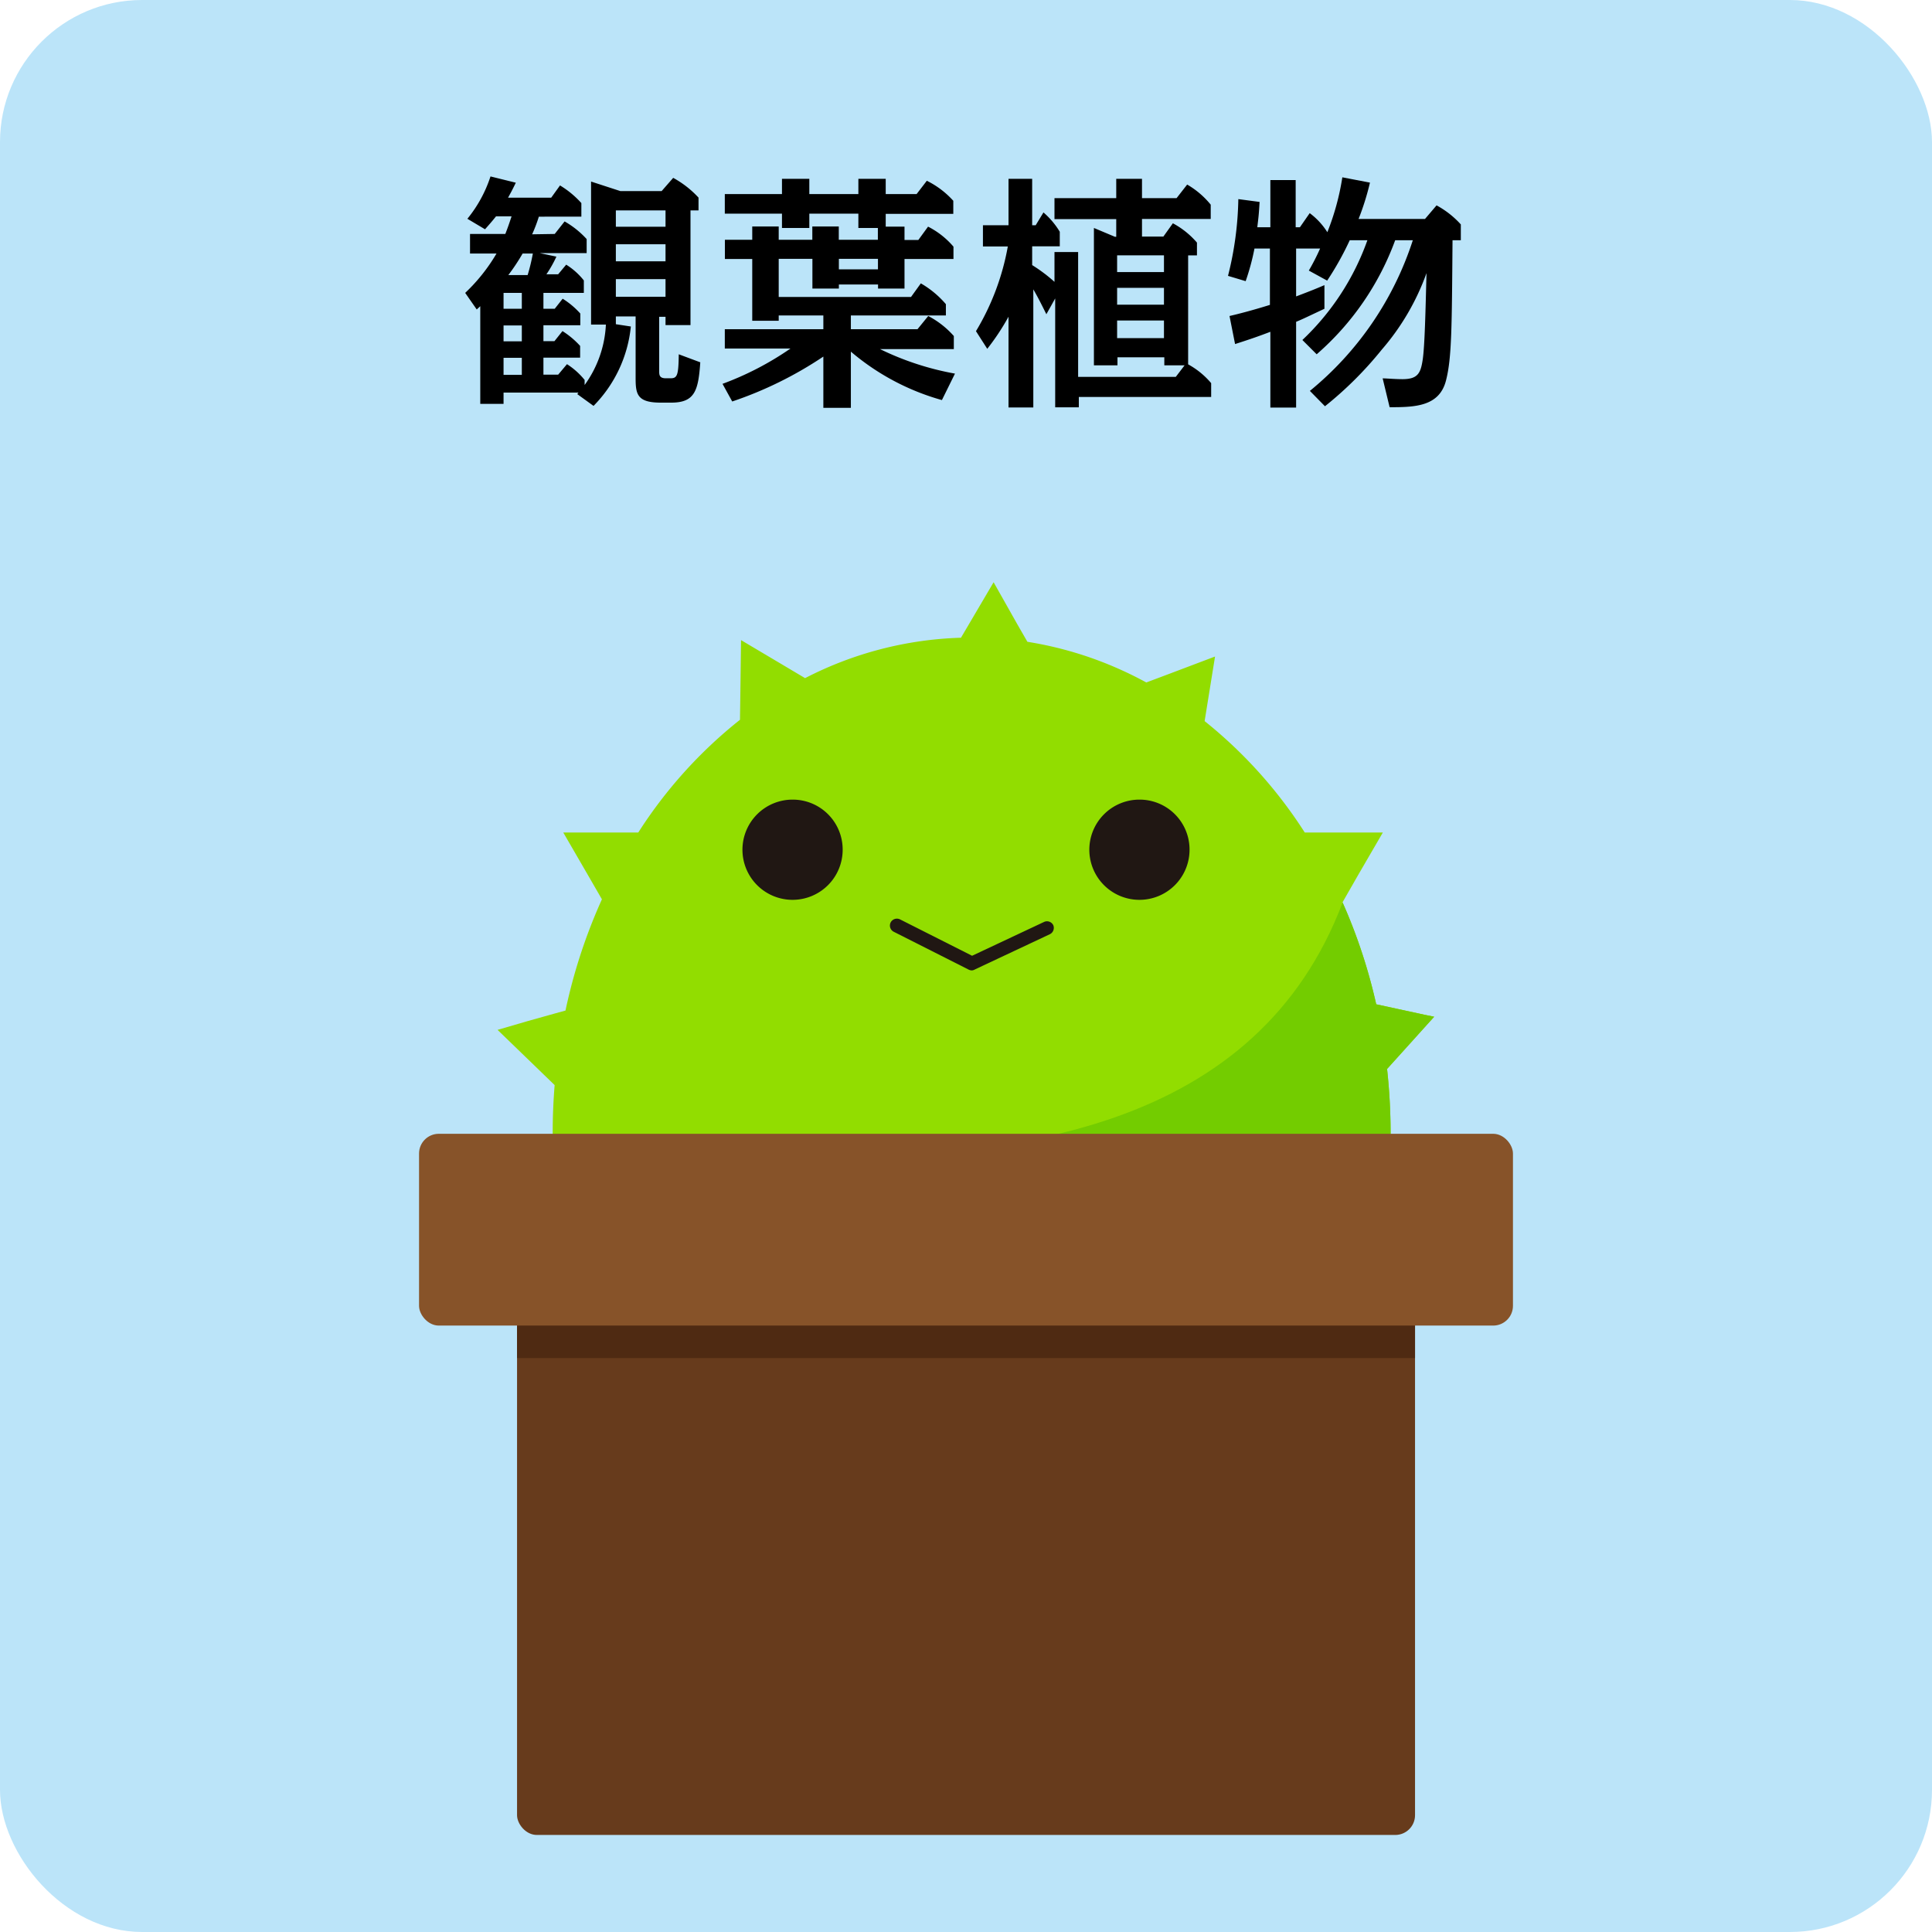
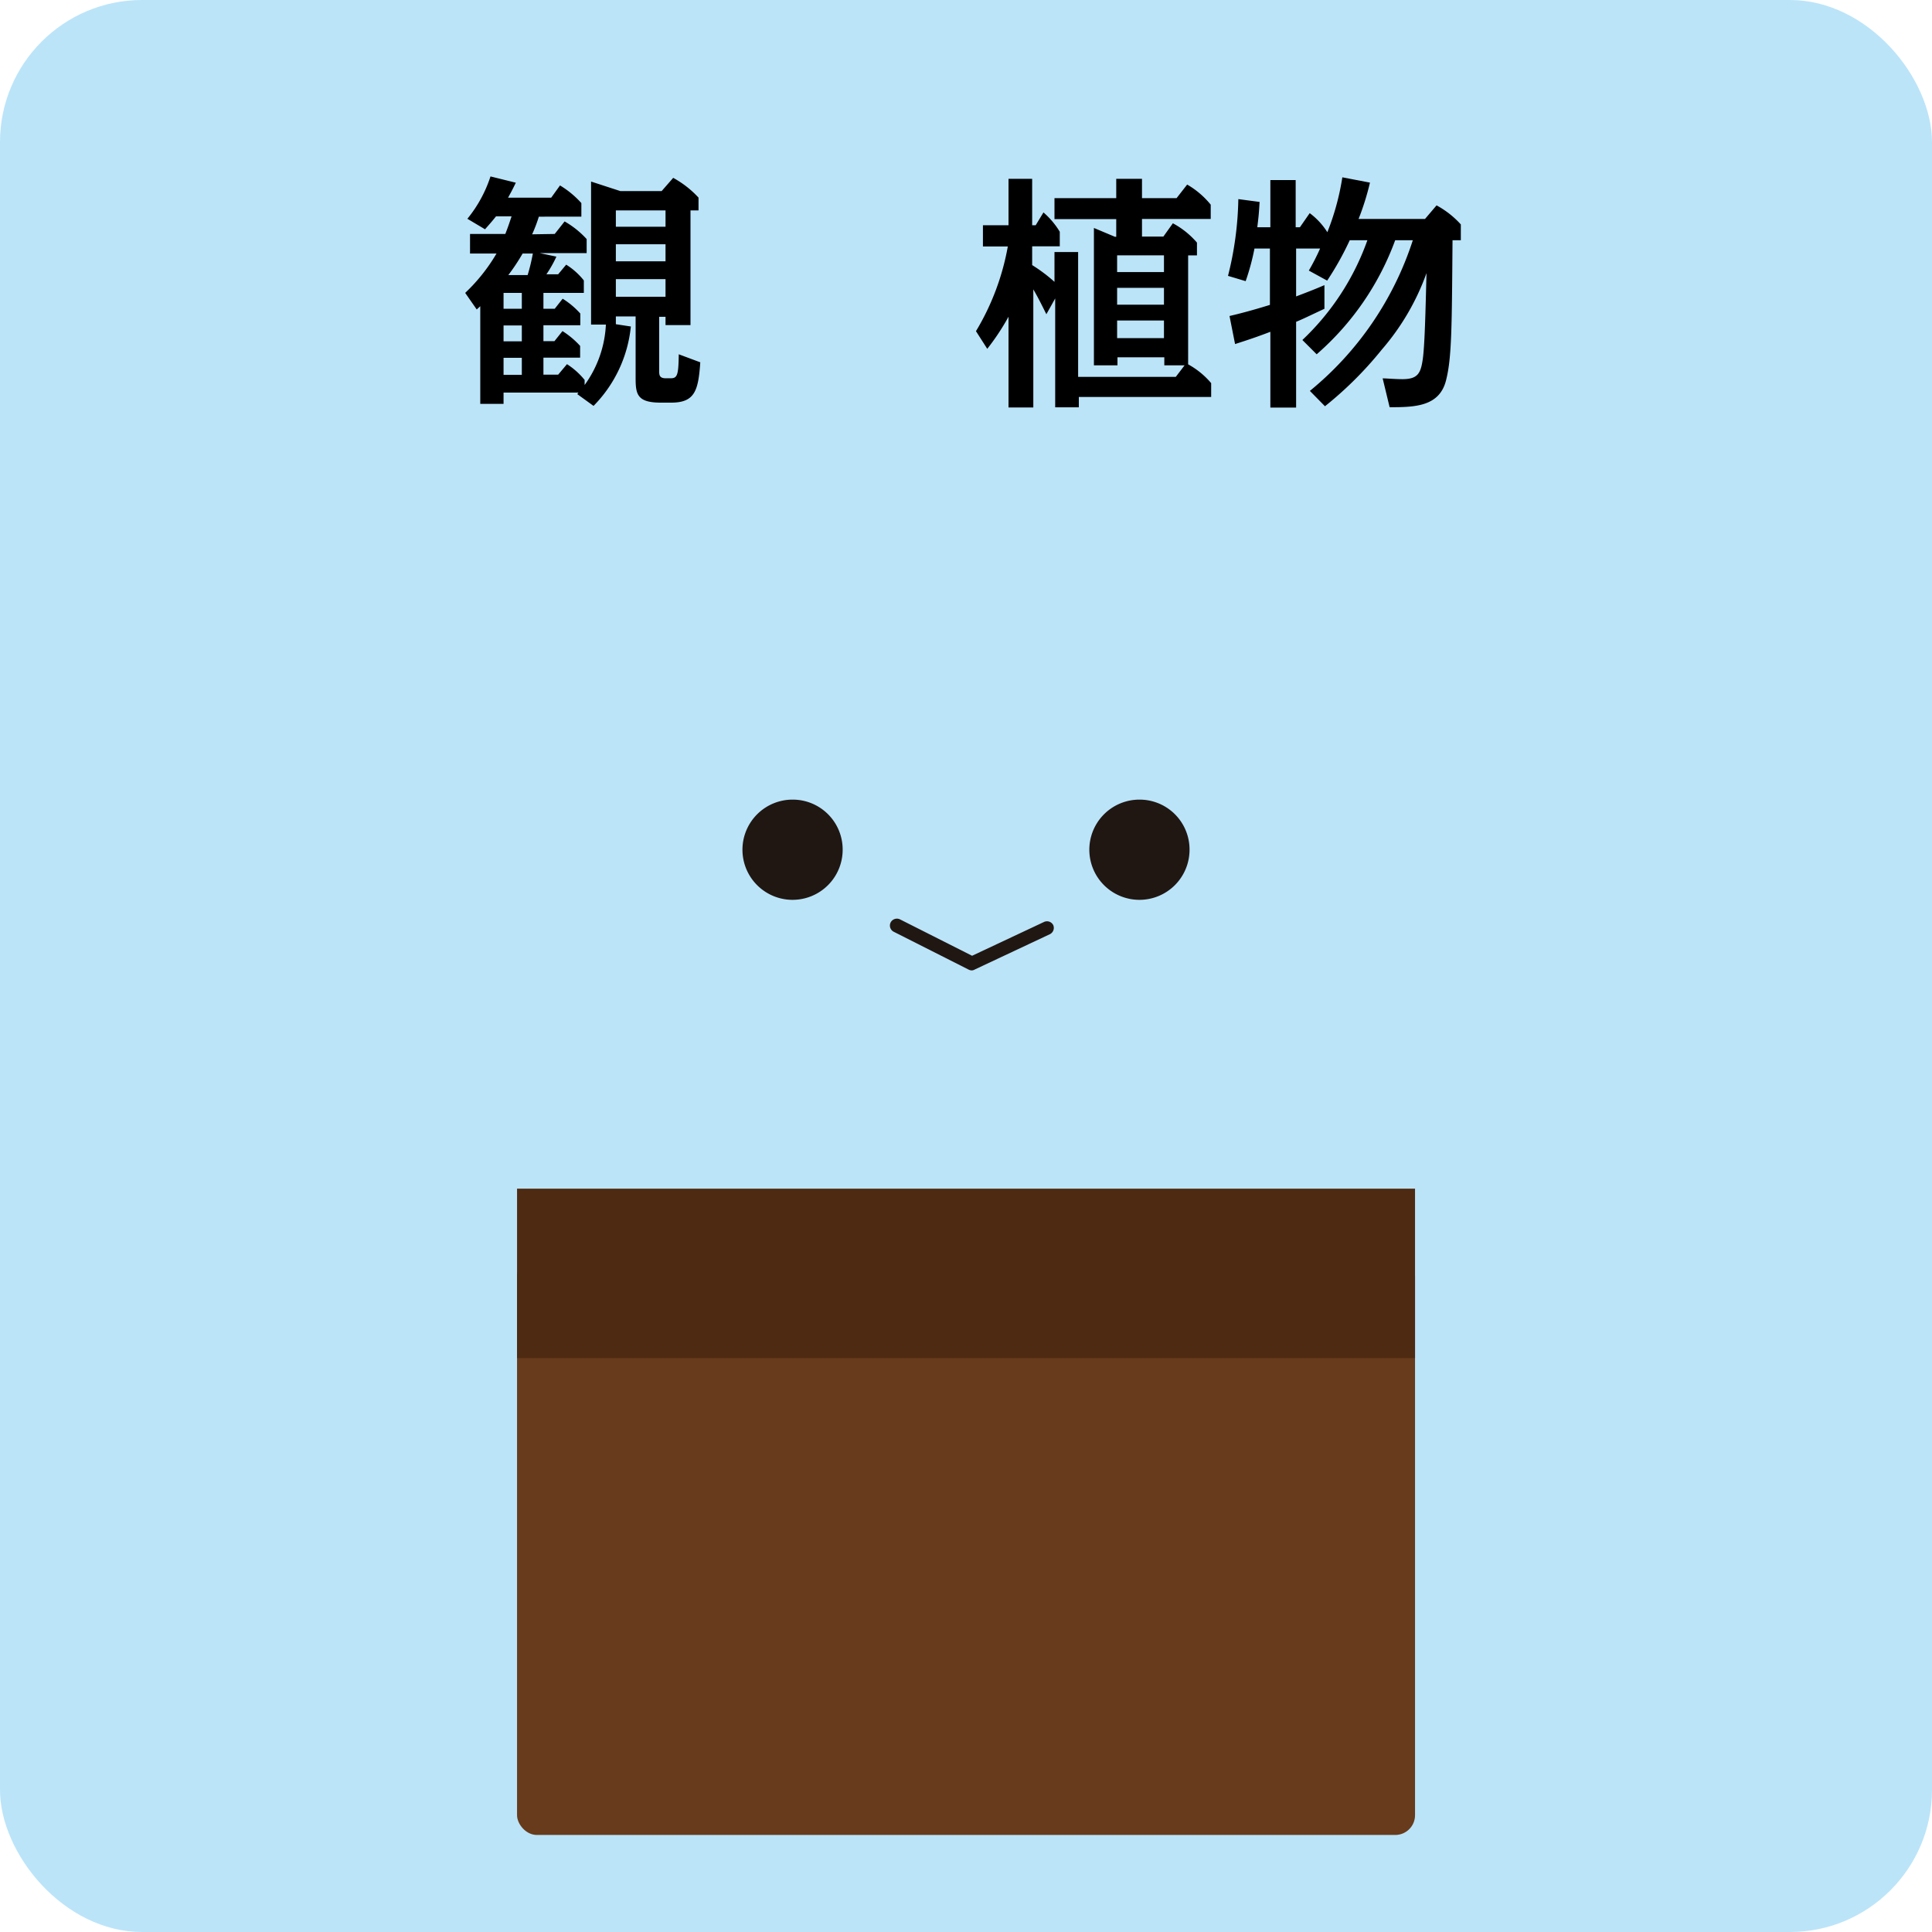
<svg xmlns="http://www.w3.org/2000/svg" viewBox="0 0 219 219">
  <defs>
    <style>.cls-1{fill:none;}.cls-2{fill:#bbe4f9;}.cls-3{fill:#92dd00;}.cls-4{clip-path:url(#clip-path);}.cls-5{fill:#73cc00;}.cls-6{fill:#673b1c;}.cls-7{fill:#4f2a12;}.cls-8{fill:#875329;}.cls-9{fill:#201713;}</style>
    <clipPath id="clip-path">
-       <path class="cls-1" d="M152.2,102.28c-9.53,25.19-36.54,30.42-68.8,28.31,3.17,26.44-22.25,57.34-2.5,56.56,48.17-1.92,74.44,9.91,81.67-11.93,5.67-17.13,5.92-56.89-3.57-74.63Z" />
-     </clipPath>
+       </clipPath>
  </defs>
  <title>アセット 4</title>
  <g id="レイヤー_2" data-name="レイヤー 2">
    <g id="レイヤー_1-2" data-name="レイヤー 1">
      <rect class="cls-2" width="219" height="219" rx="16.11" />
      <path d="M62.88,26.52,64,25.1a10.21,10.21,0,0,1,2.5,2v1.59H61.17l1.9.4a13.54,13.54,0,0,1-1.13,2h1.33L64.18,30a7.82,7.82,0,0,1,2,1.79V33.2H61.6V35h1.28l.9-1.14a9.25,9.25,0,0,1,2,1.68v1.33H61.6v1.8h1.25l.91-1.14a9.72,9.72,0,0,1,2,1.68v1.33H61.6v1.93h1.67l1-1.19a8.32,8.32,0,0,1,2,1.79v.57a12.66,12.66,0,0,0,2.41-6.85H67V20.58l3.32,1.08H75l1.31-1.5a11.24,11.24,0,0,1,2.87,2.24v1.45h-.91v13H75.44v-.94h-.72V42c0,.49,0,.88.77.88H76c.77,0,.91-.31.94-2.72l2.44.91c-.22,3.21-.62,4.57-3.29,4.57h-1.2c-2.72,0-2.84-1-2.84-2.87V35.87H69.81v.88l1.7.26a14.92,14.92,0,0,1-4.23,9l-1.85-1.34a1.33,1.33,0,0,0,.14-.17H57.08v1.28H54.44V34.71l-.4.37L52.73,33.2a20.08,20.08,0,0,0,3.55-4.46h-3V26.52h4c.31-.79.51-1.39.71-2H56.23c-.54.68-.91,1.08-1.25,1.47l-2-1.19A14.84,14.84,0,0,0,55.6,20l2.87.71c-.45.94-.68,1.33-.88,1.7h4.89l1-1.39a10.68,10.68,0,0,1,2.42,2v1.54H61.08a17,17,0,0,1-.76,2Zm-5.8,6.68V35h2.07V33.2Zm0,3.69v1.8h2.07v-1.8Zm0,3.67v1.93h2.07V40.56Zm2.16-11.82a23,23,0,0,1-1.62,2.44h2.19a21.77,21.77,0,0,0,.59-2.44Zm10.57-4.89V25.7h5.63V23.85Zm0,3.84v1.93h5.63V27.69Zm0,3.95v2h5.63v-2Z" />
-       <path d="M103.27,33.66l1.11-1.54a10.84,10.84,0,0,1,2.84,2.36v1.28H96.45v1.56H104l1.22-1.5a10.12,10.12,0,0,1,2.9,2.27v1.48H99.75a32.3,32.3,0,0,0,8.5,2.78l-1.48,3a27.21,27.21,0,0,1-10.32-5.49v6.37H93.33V40.42A43.41,43.41,0,0,1,83,45.51l-1.1-2a34.53,34.53,0,0,0,7.7-4H82.16V37.32H93.33V35.76H88.27v.6h-3v-7h-3.1V27.18h3.1V25.67h3v1.51h3.81V25.67h3v1.51h4.43V25.84H97.3V24.22H91.74v1.62h-3.1V24.22H82.16V22h6.48V20.27h3.1V22H97.3V20.27h3.1V22h3.5l1.16-1.51a10,10,0,0,1,3,2.27v1.48H100.4v1.45h2.13v1.51h1.57l1.1-1.51a9.36,9.36,0,0,1,2.88,2.27v1.4h-5.55v3.35h-3v-.46H95.09v.46h-3V29.34H88.27v4.32Zm-3.75-4.32H95.09v1.19h4.43Z" />
      <path d="M133.28,42.72l1-1.31h-2.3V40.5h-5.31v.91H124V25.84l2.38,1h.15v-2h-7V22.46h7V20.27h2.92v2.19h3.92l1.2-1.54a9.71,9.71,0,0,1,2.67,2.28v1.62h-7.79v2h2.42l1.08-1.51a9.51,9.51,0,0,1,2.73,2.19v1.45h-1V41.3a9.2,9.2,0,0,1,2.61,2.13V45h-15v1.17h-2.68V33.83l-1,1.79c-.65-1.31-1-2-1.48-2.82V46.19h-2.81V35.9a26.5,26.5,0,0,1-2.41,3.64l-1.28-2a28.26,28.26,0,0,0,3.61-9.6h-2.82V25.53h2.9V20.27H117v5.26h.4l.88-1.45a9.1,9.1,0,0,1,1.85,2.19v1.65H117v2.13a17.82,17.82,0,0,1,2.53,1.9V28.57h2.68V42.72Zm-6.65-13.78v1.9h5.31v-1.9Zm0,3.69v1.91h5.31V32.63Zm0,3.7v2h5.31v-2Z" />
      <path d="M148.48,44.31a36.58,36.58,0,0,0,11.67-17.08h-2a31.46,31.46,0,0,1-8.9,12.93l-1.62-1.62A28.78,28.78,0,0,0,155,27.23h-2a34.16,34.16,0,0,1-2.56,4.58l-2.08-1.14a24.83,24.83,0,0,0,1.28-2.5h-2.72V33.6c1.59-.6,2.35-.91,3.21-1.28V35c-1.94.91-2.39,1.14-3.21,1.48v9.72H144V37.61c-1.25.48-2.31.85-4,1.39l-.63-3.18c1-.23,2.56-.63,4.58-1.26V28.17H142.2a26.37,26.37,0,0,1-1,3.7l-2-.6a37.85,37.85,0,0,0,1.17-8.7l2.41.32c-.08,1.36-.11,1.62-.26,2.87H144V20.41h2.87v5.35h.48l1.11-1.6a8,8,0,0,1,2,2.16,28.55,28.55,0,0,0,1.7-6.22l3.13.6A29.58,29.58,0,0,1,154,24.82h7.53l1.31-1.54a10.31,10.31,0,0,1,2.75,2.16v1.79h-.94c-.08,9.81-.08,13.3-.73,15.86-.74,3-3.53,3.07-6.4,3.07l-.79-3.27c.45,0,1.39.09,2.24.09,1.73,0,2.07-.66,2.3-2.22s.32-5.54.43-9.8a27.31,27.31,0,0,1-5.06,8.66,41.68,41.68,0,0,1-6.45,6.43Z" />
-       <path class="cls-3" d="M76.4,167.73C85,178,96.94,184.34,110.14,184.34a40.76,40.76,0,0,0,14.12-2.52,43.65,43.65,0,0,0,9.11-4.63,49.2,49.2,0,0,0,10.15-9c8.71-10.16,14.11-24.27,14.11-39.86a67.36,67.36,0,0,0-.4-7.16l1.67-1.85,3.67-4.07-1.08-.22L156,113.84a61.69,61.69,0,0,0-3.82-11.56L154,99.1l2.75-4.73h-8.85a52.19,52.19,0,0,0-11.35-12.63l.31-1.93.87-5.39-5.13,1.94-2.66,1c-.85-.46-1.71-.9-2.59-1.3a41.56,41.56,0,0,0-10.89-3.31l-1.15-2L112.63,66l-2.77,4.71-.93,1.58a41.12,41.12,0,0,0-17.67,4.58l-2.54-1.51L84,72.56,83.93,78l-.05,3.59A52.14,52.14,0,0,0,72.35,94.37h-8.5l2.74,4.73,1.64,2.84a61.7,61.7,0,0,0-4.13,12.61l-1.27.35-3,.84-3.43,1,3.93,3.8L62.87,123c-.14,1.76-.22,3.54-.22,5.35C62.65,143.67,67.9,157.6,76.4,167.73Z" />
      <g class="cls-4">
-         <path class="cls-5" d="M76.4,167.73C85,178,96.94,184.34,110.14,184.34a40.76,40.76,0,0,0,14.12-2.52,43.65,43.65,0,0,0,9.11-4.63,49.2,49.2,0,0,0,10.15-9c8.71-10.16,14.11-24.27,14.11-39.86a67.36,67.36,0,0,0-.4-7.16l1.67-1.85,3.67-4.07-1.08-.22L156,113.84a61.69,61.69,0,0,0-3.82-11.56L154,99.1l2.75-4.73h-8.85a52.19,52.19,0,0,0-11.35-12.63l.31-1.93.87-5.39-5.13,1.94-2.66,1c-.85-.46-1.71-.9-2.59-1.3a41.56,41.56,0,0,0-10.89-3.31l-1.15-2L112.63,66l-2.77,4.71-.93,1.58a41.12,41.12,0,0,0-17.67,4.58l-2.54-1.51L84,72.56,83.93,78l-.05,3.59A52.14,52.14,0,0,0,72.35,94.37h-8.5l2.74,4.73,1.64,2.84a61.7,61.7,0,0,0-4.13,12.61l-1.27.35-3,.84-3.43,1,3.93,3.8L62.87,123c-.14,1.76-.22,3.54-.22,5.35C62.65,143.67,67.9,157.6,76.4,167.73Z" />
-       </g>
+         </g>
      <rect class="cls-6" x="58.61" y="142.44" width="101.79" height="65.56" rx="2.24" />
      <rect class="cls-7" x="58.61" y="134.74" width="101.79" height="19.2" />
-       <rect class="cls-8" x="47.5" y="128.52" width="124" height="21.74" rx="2.24" />
      <path class="cls-9" d="M134.84,96.29a5.68,5.68,0,1,1-5.68-5.65A5.66,5.66,0,0,1,134.84,96.29Z" />
      <path class="cls-9" d="M95.52,96.29a5.68,5.68,0,1,1-5.68-5.65A5.66,5.66,0,0,1,95.52,96.29Z" />
      <path class="cls-9" d="M110.17,110a.85.85,0,0,1-.35-.08l-8.51-4.3a.79.79,0,0,1-.35-1.06.8.8,0,0,1,1.07-.34l8.16,4.12,8.15-3.83a.79.79,0,0,1,1.06.38.8.8,0,0,1-.38,1l-8.51,4A.77.77,0,0,1,110.17,110Z" />
    </g>
  </g>
</svg>